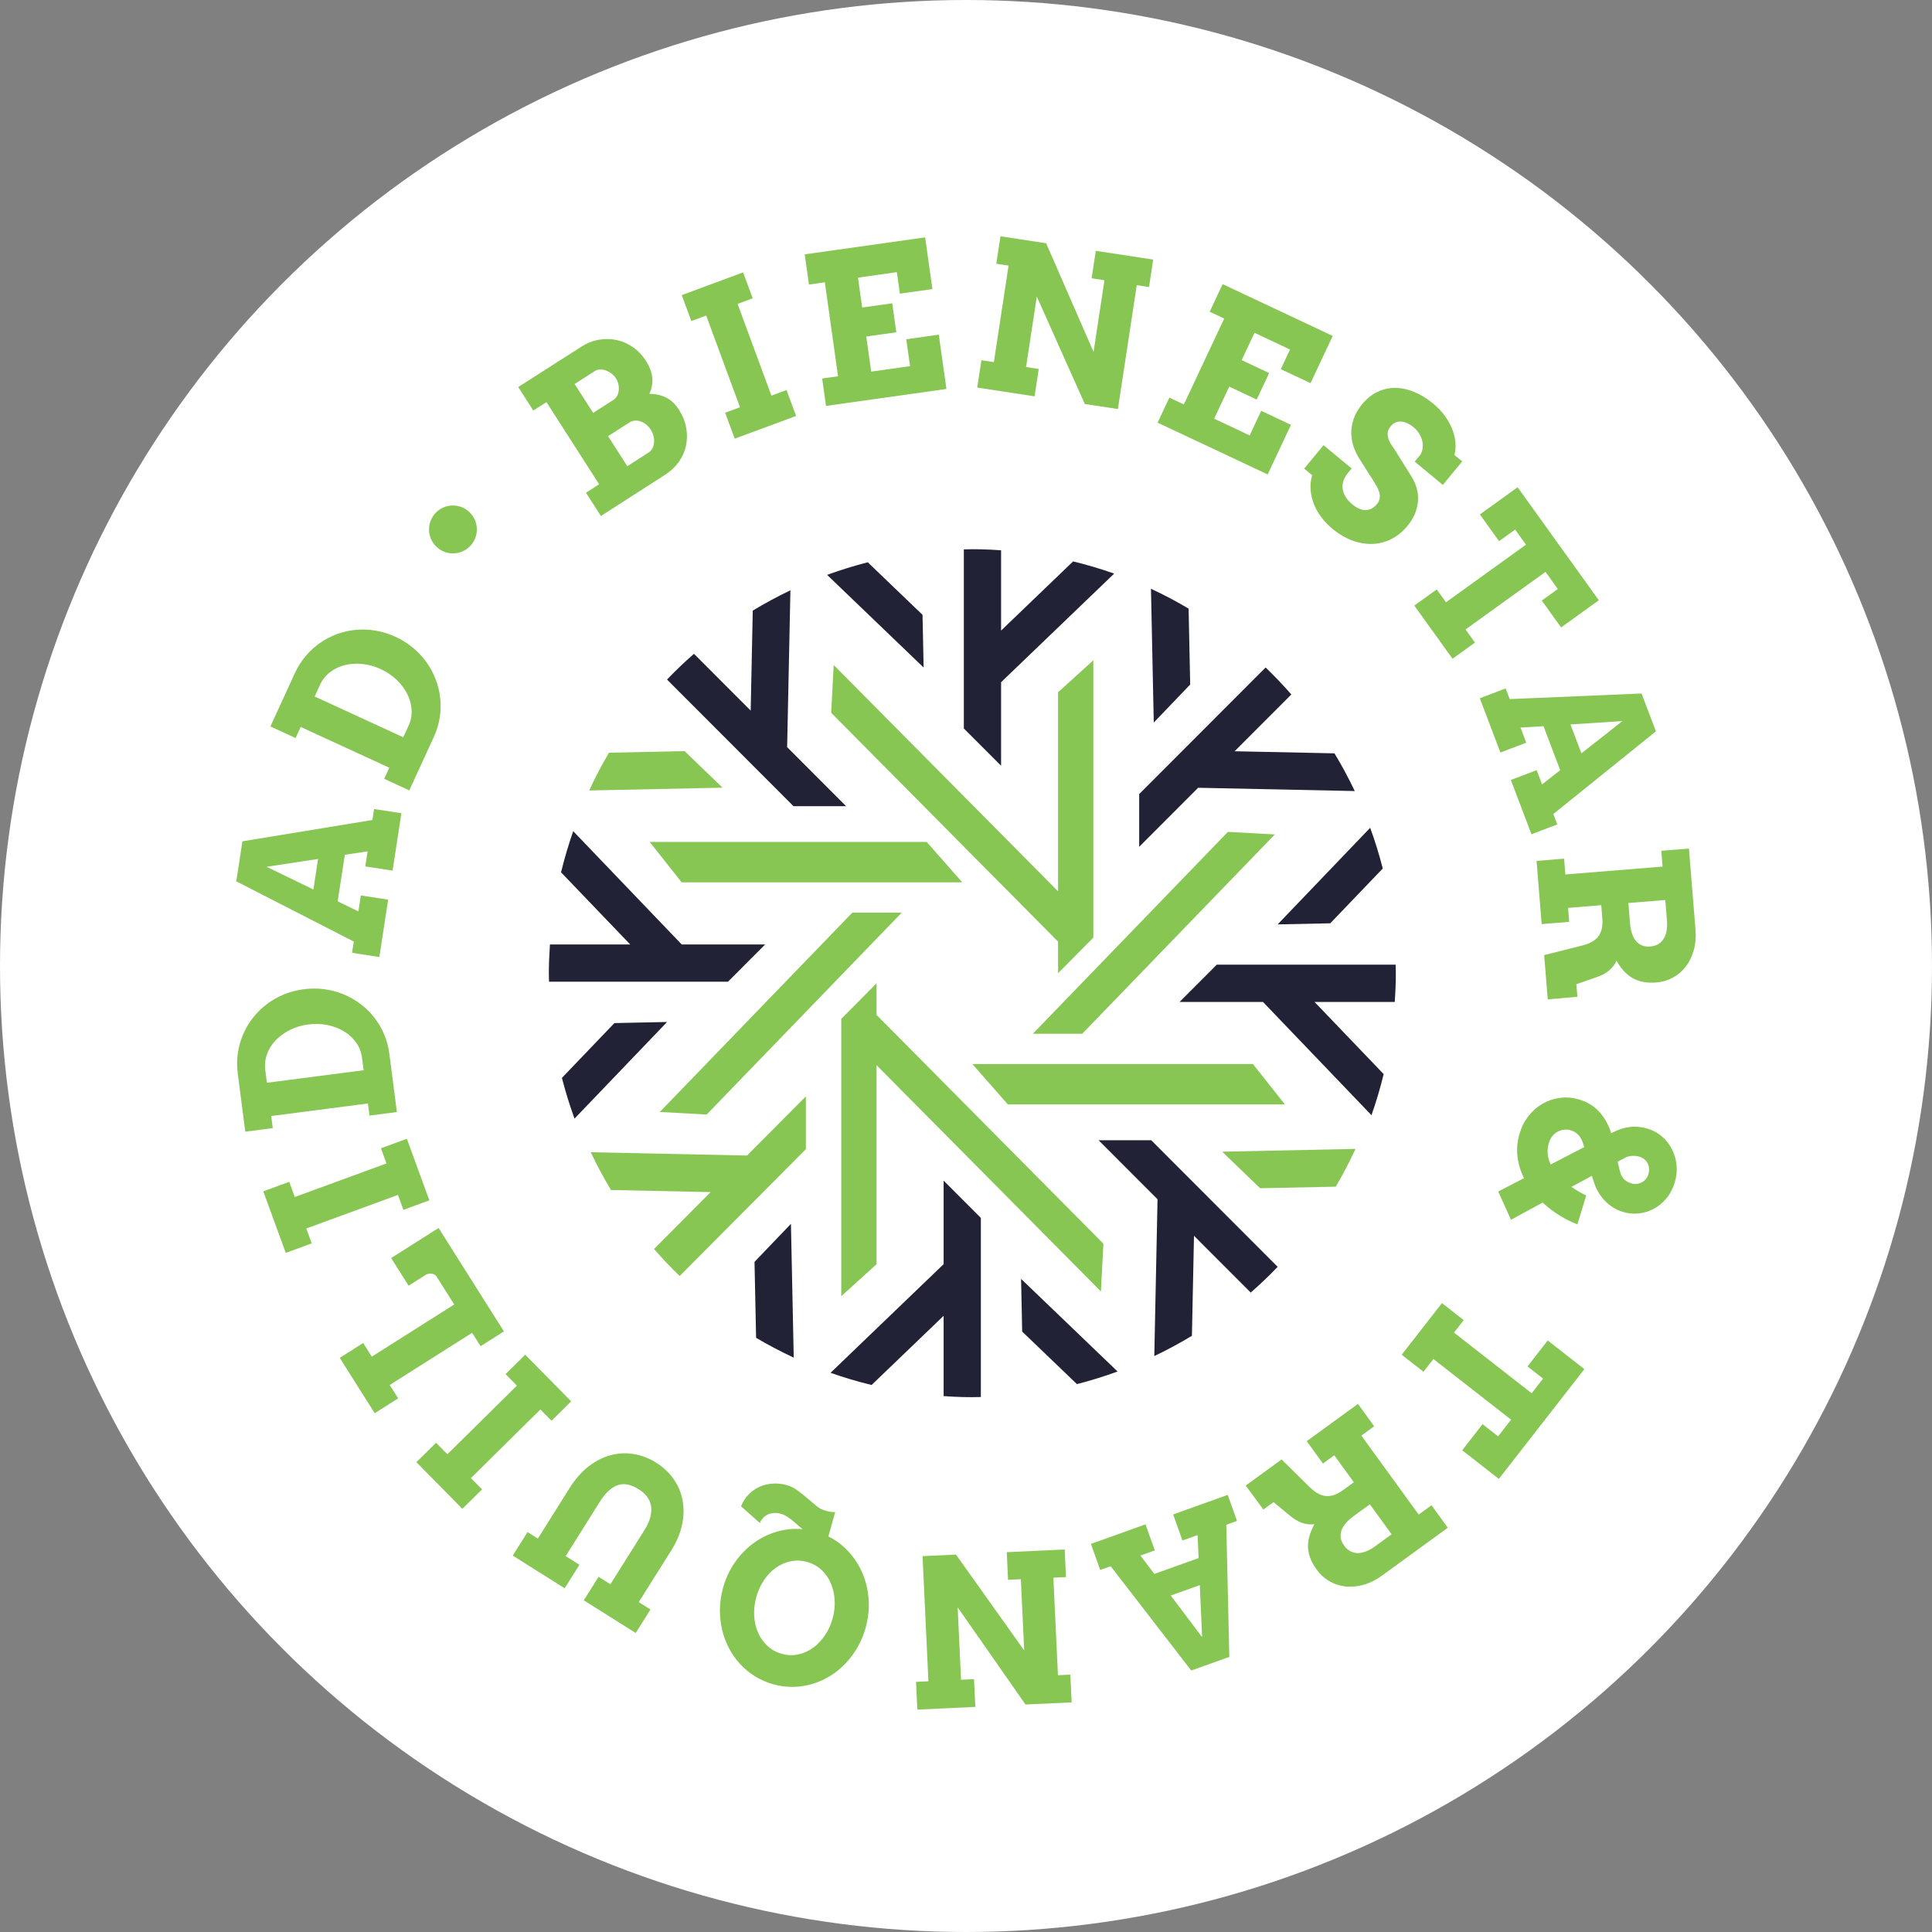
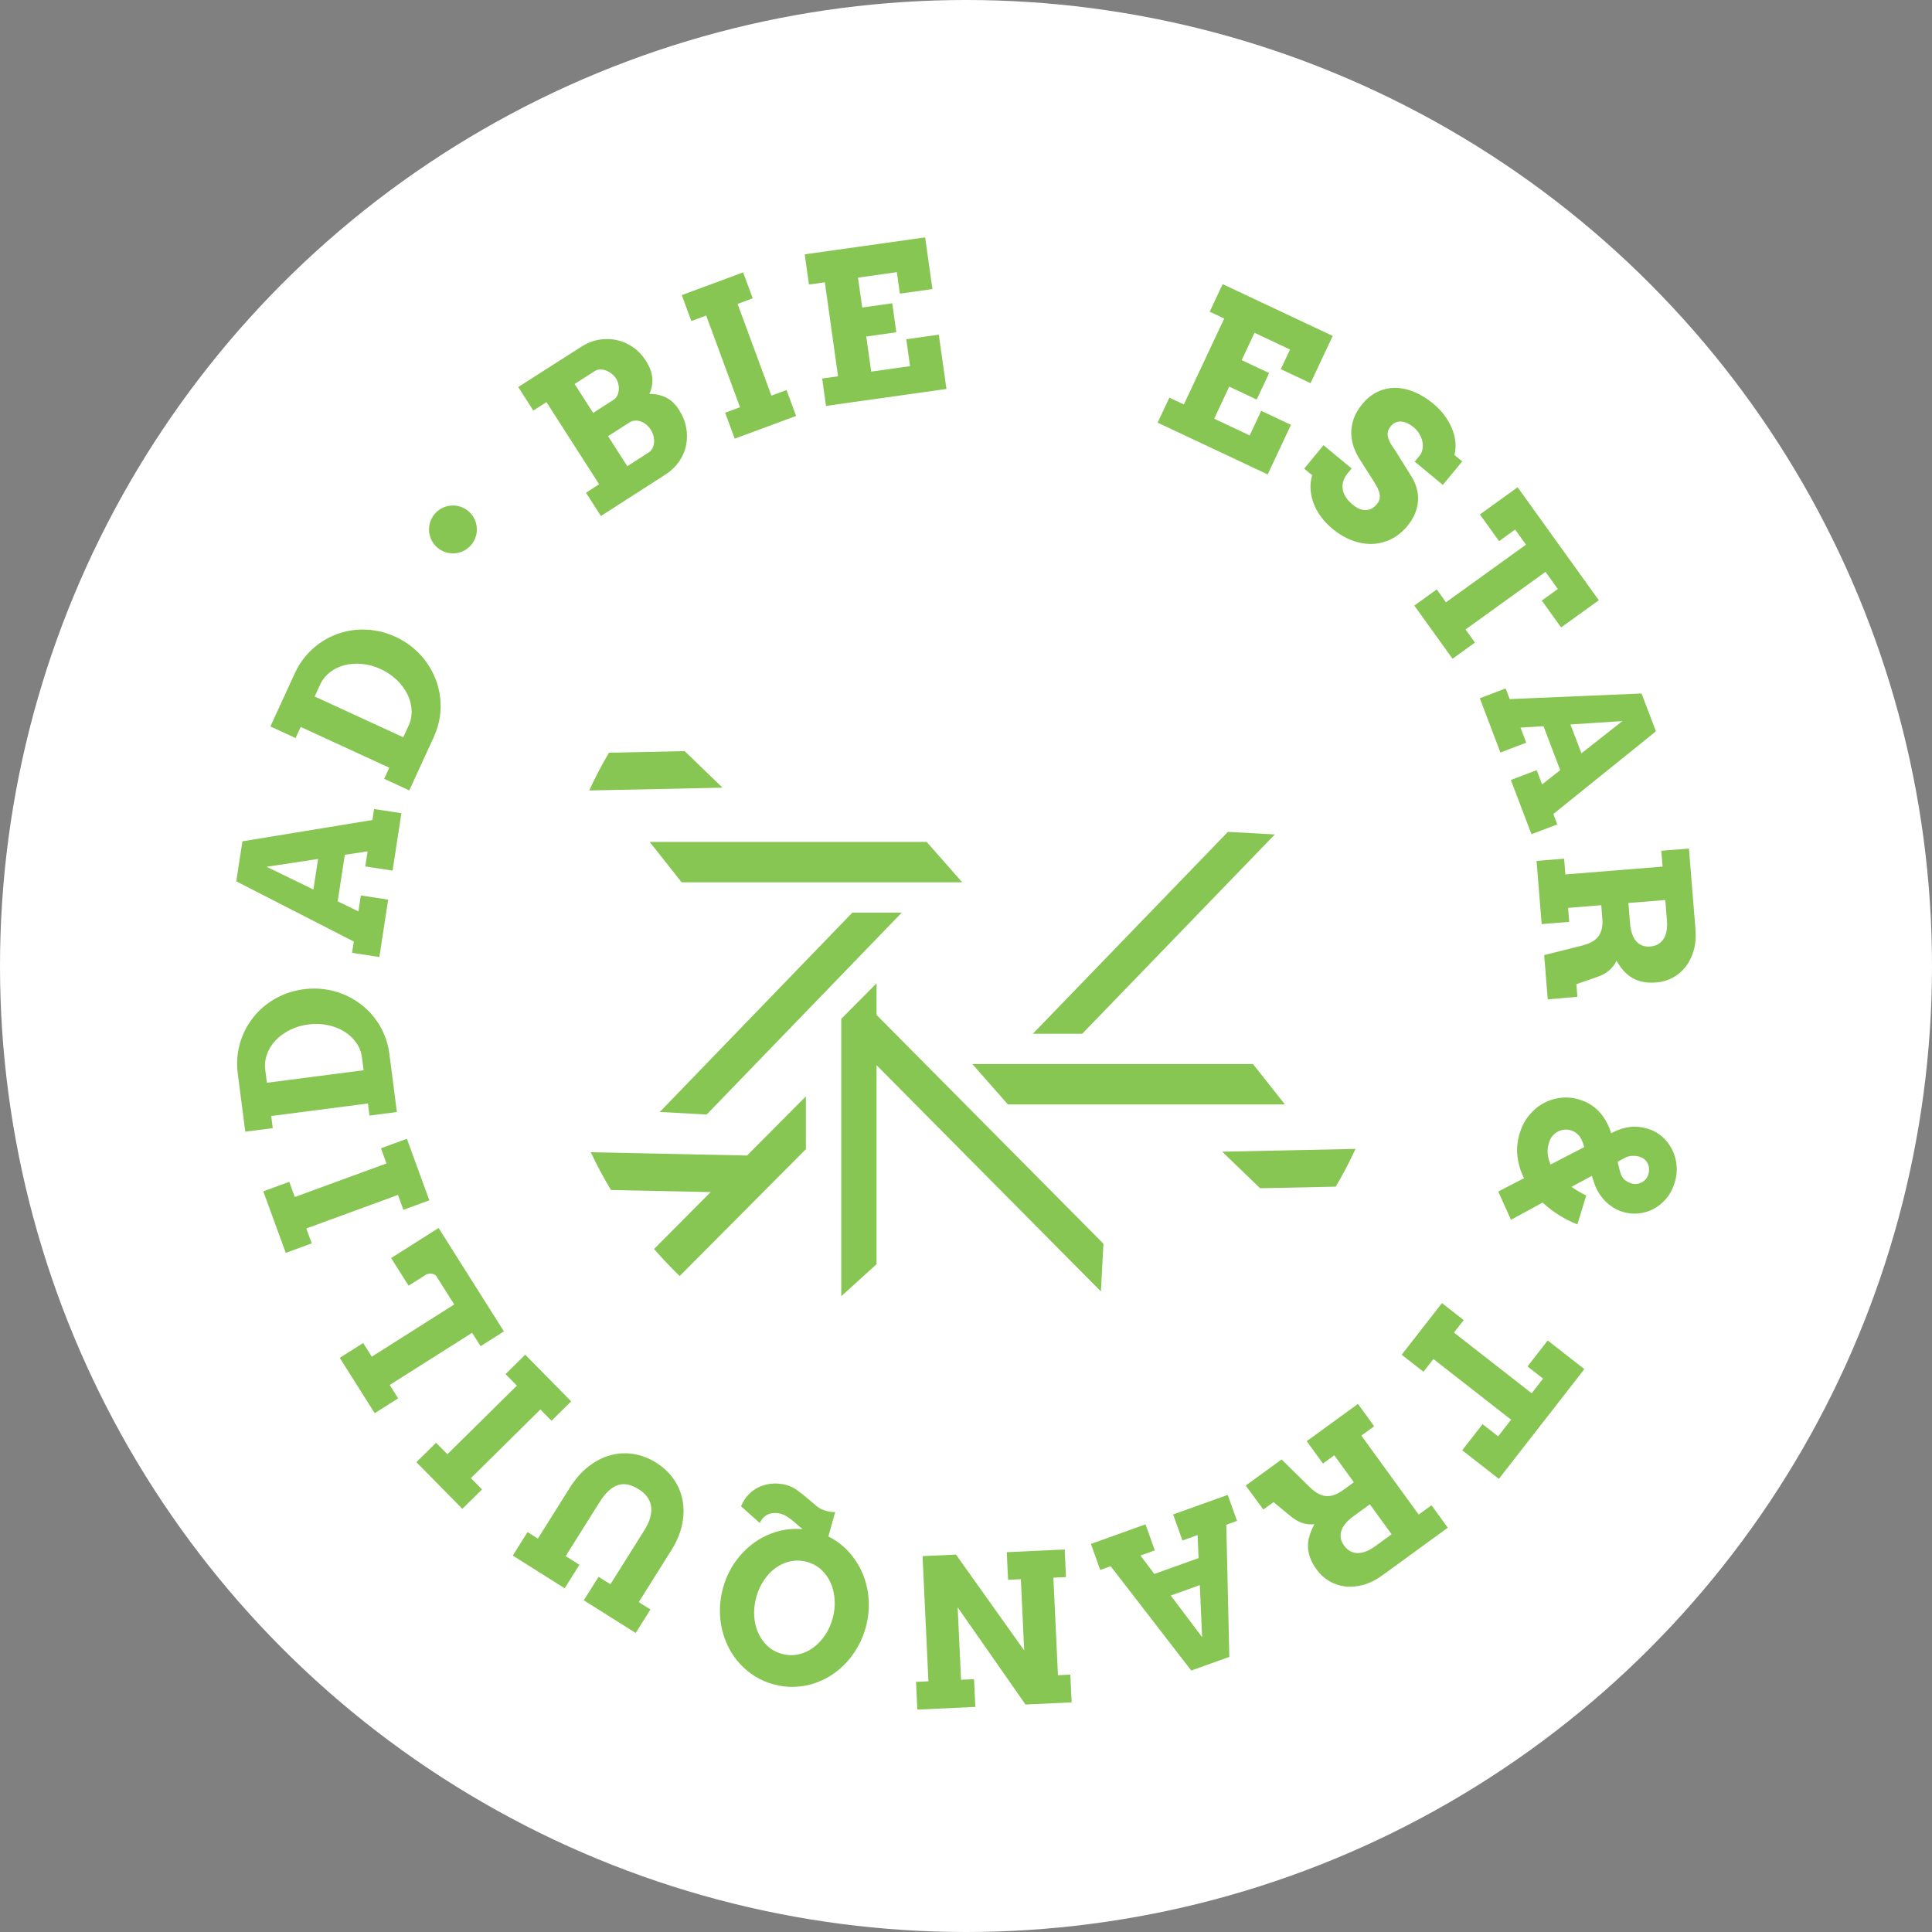
<svg xmlns="http://www.w3.org/2000/svg" width="139px" height="139px" viewBox="0 0 139 139" version="1.1">
  <rect x="0" y="0" width="139" height="139" fill="#808080" stroke="none" />
  <title>Group 7</title>
  <g id="Page-1" stroke="none" stroke-width="1" fill="none" fill-rule="evenodd">
    <g id="PSR-LANDING" transform="translate(-651, -3581)">
      <g id="Group-7" transform="translate(651, 3581)">
        <circle id="Oval" fill="#FFFFFF" cx="69.5" cy="69.5" r="69.5" />
        <g id="Group-9" transform="translate(17, 17)" fill-rule="nonzero">
-           <path d="M52.344,22.525 L52.344,35.411 L55.024,38.091 L55.024,32.082 L63.161,24.268 C62.216,23.934 61.224,23.638 60.207,23.39 L55.024,28.368 L55.024,22.591 C54.016,22.521 53.17,22.498 52.344,22.525 Z M49.373,27.235 L45.433,23.454 C44.451,23.705 43.47,24.009 42.508,24.36 L49.451,31.025 L49.373,27.235 Z M53.555,83.51 L53.569,83.508 L53.569,70.625 L50.89,67.944 L50.89,73.952 L42.755,81.768 C43.697,82.101 44.687,82.395 45.707,82.645 L50.89,77.667 L50.89,83.445 C51.895,83.514 52.721,83.537 53.555,83.51 Z M60.48,82.581 C61.46,82.331 62.442,82.027 63.405,81.674 L56.463,75.011 L56.542,78.8 L60.48,82.581 Z M35.374,53.631 L38.049,50.95 L32.046,50.95 L24.241,42.801 C23.907,43.751 23.613,44.744 23.365,45.759 L28.34,50.949 L22.566,50.949 C22.515,51.707 22.488,52.386 22.488,53.017 C22.488,53.22 22.496,53.42 22.501,53.621 L22.501,53.63 L35.374,53.63 L35.374,53.631 Z M30.993,56.528 L27.204,56.607 L23.428,60.551 C23.68,61.533 23.984,62.516 24.334,63.48 L30.993,56.528 Z M83.425,53.017 C83.425,52.816 83.418,52.616 83.412,52.416 L83.411,52.404 L70.543,52.404 L67.866,55.086 L73.867,55.086 L81.672,63.234 C82.006,62.288 82.301,61.297 82.549,60.277 L77.576,55.087 L83.347,55.087 C83.4,54.313 83.425,53.651 83.425,53.017 Z M78.707,49.428 L82.485,45.485 C82.234,44.503 81.931,43.521 81.579,42.556 L74.922,49.507 L78.707,49.428 Z M37.398,79.249 C38.247,79.753 39.155,80.233 40.106,80.676 L39.905,71.05 L37.284,73.788 L37.398,79.249 Z M74.057,31.023 L64.96,40.133 L64.96,43.925 L69.202,39.677 L80.47,39.913 C80.016,38.96 79.526,38.049 79.01,37.2 L71.826,37.05 L75.906,32.964 C75.321,32.293 74.7,31.642 74.057,31.023 Z M68.63,32.248 L68.515,26.788 C67.662,26.279 66.754,25.8 65.808,25.36 L66.009,34.985 L68.63,32.248 Z M66.047,80.564 C66.996,80.111 67.905,79.621 68.754,79.104 L68.903,71.909 L72.984,75.994 C73.662,75.403 74.311,74.783 74.924,74.145 L65.825,65.034 L62.037,65.034 L66.281,69.283 L66.278,69.399 L66.047,80.564 Z M39.867,25.471 C38.916,25.925 38.009,26.415 37.158,26.932 L37.009,34.125 L32.928,30.039 C32.261,30.623 31.61,31.243 30.99,31.89 L40.089,41.002 L43.876,41.002 L39.631,36.753 L39.634,36.637 L39.867,25.471 Z" id="Shape" fill="#212235" />
          <polygon id="Path" fill="#88C654" points="60.863 57.375 74.72 43.035 71.343 42.85 57.309 57.375" />
          <polygon id="Path" fill="#88C654" points="32.043 46.481 52.231 46.481 49.674 43.576 29.743 43.576" />
          <polygon id="Path" fill="#88C654" points="46.065 59.636 62.207 75.916 62.387 72.479 46.065 56.019 46.065 53.744 43.526 56.303 43.526 76.258 46.065 73.955" />
          <polygon id="Path" fill="#88C654" points="44.322 48.66 30.468 63.002 33.843 63.186 47.879 48.66" />
          <path d="M25.501,65.899 C25.95,66.845 26.439,67.758 26.958,68.617 L34.127,68.767 L30.056,72.861 C30.635,73.53 31.254,74.182 31.899,74.806 L40.981,65.678 L40.981,61.878 L36.745,66.136 L25.501,65.899 Z M73.66,68.49 L79.102,68.376 C79.607,67.525 80.085,66.613 80.523,65.659 L70.932,65.86 L73.66,68.49 Z M32.257,37.04 L26.814,37.155 C26.306,38.011 25.829,38.923 25.39,39.872 L34.983,39.67 L32.257,37.04 Z" id="Shape" fill="#88C654" />
          <polygon id="Path" fill="#88C654" points="73.144 59.554 52.957 59.554 55.513 62.459 75.445 62.459" />
-           <polygon id="Path" fill="#88C654" points="59.124 53.018 61.662 50.46 61.662 30.503 59.124 32.806 59.124 47.126 42.981 30.844 42.801 34.283 59.124 50.747" />
          <path d="M25.159,18.45 L26.105,17.842 L22.316,11.931 L21.369,12.539 L20.284,10.845 L24.804,7.958 C25.223,7.688 25.655,7.517 26.098,7.442 C26.542,7.367 26.971,7.376 27.387,7.468 C27.803,7.561 28.19,7.732 28.548,7.982 C28.906,8.232 29.209,8.549 29.454,8.932 C29.742,9.381 29.901,9.802 29.932,10.196 C29.964,10.59 29.892,10.97 29.718,11.335 C30.149,11.334 30.545,11.42 30.906,11.594 C31.267,11.768 31.58,12.06 31.844,12.472 C32.113,12.892 32.288,13.323 32.368,13.767 C32.448,14.21 32.445,14.64 32.358,15.055 C32.271,15.47 32.101,15.858 31.85,16.218 C31.597,16.579 31.274,16.886 30.879,17.14 L26.233,20.125 L25.159,18.45 Z M24.343,10.628 L25.675,12.707 L27.128,11.773 C27.242,11.699 27.332,11.602 27.397,11.479 C27.463,11.357 27.502,11.224 27.516,11.079 C27.53,10.935 27.521,10.789 27.488,10.64 C27.456,10.491 27.399,10.351 27.315,10.22 C27.234,10.094 27.13,9.982 27.005,9.885 C26.879,9.787 26.746,9.712 26.605,9.658 C26.464,9.605 26.323,9.579 26.18,9.582 C26.038,9.583 25.911,9.622 25.797,9.695 L24.343,10.628 Z M26.748,14.381 L28.132,16.54 L29.671,15.551 C29.789,15.475 29.88,15.373 29.945,15.245 C30.009,15.118 30.048,14.98 30.059,14.831 C30.07,14.683 30.055,14.529 30.015,14.367 C29.975,14.206 29.909,14.054 29.818,13.911 C29.721,13.76 29.609,13.636 29.482,13.536 C29.355,13.436 29.223,13.363 29.084,13.317 C28.945,13.271 28.806,13.254 28.667,13.265 C28.528,13.277 28.402,13.319 28.287,13.393 L26.748,14.381 Z" id="Shape" fill="#88C654" />
          <polygon id="Path" fill="#88C654" points="32.049 4.231 36.466 2.597 37.155 4.464 36.066 4.867 38.5 11.463 39.589 11.06 40.278 12.926 35.861 14.56 35.172 12.694 36.241 12.299 33.807 5.703 32.738 6.098" />
          <polygon id="Path" fill="#88C654" points="40.897 1.299 49.561 0.079 50.084 3.798 47.742 4.128 47.524 2.581 44.729 2.975 45.032 5.125 47.194 4.821 47.487 6.907 45.325 7.212 45.679 9.736 48.474 9.343 48.202 7.408 50.544 7.078 51.093 10.984 42.428 12.204 42.151 10.233 43.294 10.072 42.344 3.31 41.201 3.472" />
-           <polygon id="Path" fill="#88C654" points="61.837 1.047 65.969 1.676 65.668 3.651 64.786 3.517 63.429 12.429 61.049 12.066 57.593 4.337 56.822 9.407 57.733 9.546 57.434 11.514 53.309 10.885 53.608 8.916 54.505 9.054 55.562 2.11 54.679 1.975 54.98 0 58.266 0.501 61.677 8.318 62.462 3.162 61.537 3.021" />
          <polygon id="Path" fill="#88C654" points="70.965 3.443 78.884 7.168 77.288 10.567 75.148 9.561 75.812 8.147 73.257 6.945 72.334 8.911 74.31 9.84 73.415 11.747 71.439 10.816 70.356 13.124 72.91 14.326 73.74 12.557 75.881 13.565 74.205 17.134 66.286 13.408 67.131 11.607 68.175 12.097 71.077 5.918 70.033 5.427" />
          <path d="M85.187,15.72 C85.276,15.574 85.332,15.413 85.355,15.237 C85.377,15.062 85.366,14.885 85.322,14.706 C85.278,14.528 85.203,14.356 85.1,14.189 C84.996,14.021 84.866,13.873 84.71,13.743 C84.568,13.626 84.424,13.532 84.276,13.46 C84.128,13.388 83.983,13.345 83.841,13.331 C83.699,13.317 83.561,13.336 83.426,13.389 C83.292,13.441 83.17,13.534 83.059,13.669 C82.92,13.837 82.846,14.001 82.838,14.159 C82.829,14.319 82.855,14.477 82.916,14.634 C82.978,14.792 83.062,14.946 83.169,15.098 C83.276,15.249 83.377,15.401 83.471,15.554 L84.585,17.341 C84.736,17.591 84.851,17.859 84.929,18.144 C85.008,18.428 85.038,18.721 85.021,19.019 C85.002,19.319 84.933,19.622 84.811,19.93 C84.689,20.237 84.504,20.542 84.254,20.845 C83.915,21.256 83.53,21.569 83.099,21.784 C82.668,21.999 82.216,22.115 81.744,22.133 C81.271,22.15 80.789,22.069 80.298,21.889 C79.807,21.709 79.329,21.428 78.868,21.046 C78.543,20.778 78.266,20.487 78.037,20.176 C77.808,19.865 77.631,19.541 77.507,19.205 C77.382,18.87 77.309,18.532 77.288,18.192 C77.268,17.851 77.308,17.518 77.407,17.192 L76.831,16.716 L78.221,15.03 L80.246,16.704 L79.96,17.051 C79.822,17.219 79.721,17.396 79.658,17.583 C79.595,17.77 79.575,17.96 79.597,18.154 C79.619,18.348 79.688,18.541 79.804,18.735 C79.921,18.928 80.089,19.116 80.309,19.298 C80.644,19.576 80.964,19.709 81.267,19.699 C81.57,19.689 81.836,19.546 82.064,19.269 C82.18,19.128 82.247,18.983 82.265,18.837 C82.282,18.691 82.269,18.545 82.225,18.4 C82.182,18.254 82.119,18.11 82.037,17.967 C81.954,17.823 81.871,17.685 81.786,17.552 L80.847,16.078 C80.666,15.804 80.518,15.505 80.403,15.185 C80.288,14.864 80.227,14.531 80.22,14.186 C80.213,13.841 80.27,13.491 80.391,13.135 C80.511,12.78 80.715,12.428 81.001,12.081 C81.334,11.678 81.704,11.38 82.114,11.188 C82.523,10.995 82.952,10.902 83.399,10.907 C83.846,10.913 84.301,11.012 84.762,11.205 C85.223,11.398 85.675,11.677 86.115,12.041 C86.462,12.327 86.749,12.632 86.978,12.956 C87.206,13.28 87.381,13.606 87.504,13.933 C87.626,14.26 87.697,14.578 87.716,14.885 C87.736,15.193 87.71,15.476 87.642,15.733 L88.202,16.196 L86.807,17.888 L84.782,16.213 L85.187,15.72 Z" id="Path" fill="#88C654" />
          <polygon id="Path" fill="#88C654" points="86.368 25.406 87.033 26.332 92.787 22.187 92.007 21.102 90.853 21.934 89.471 20.012 92.186 18.056 98.03 26.186 95.315 28.142 93.925 26.208 95.079 25.377 94.194 24.144 88.439 28.289 89.118 29.232 87.504 30.395 84.754 26.568" />
          <path d="M93.558,38.409 L93.947,39.434 L95.251,38.41 L94.049,35.246 L92.395,35.347 L92.808,36.433 L90.949,37.141 L89.467,33.237 L91.325,32.53 L91.617,33.297 L101.104,32.894 L102.138,35.617 L94.757,41.566 L95.041,42.313 L93.183,43.02 L91.7,39.116 L93.558,38.409 Z M95.988,35.121 L96.778,37.198 L99.724,34.88 L95.988,35.121 Z M104.513,44.05 L104.983,49.857 C105.028,50.421 104.985,50.933 104.852,51.391 C104.719,51.849 104.524,52.241 104.266,52.567 C104.009,52.895 103.7,53.154 103.339,53.346 C102.979,53.539 102.596,53.65 102.191,53.683 C101.82,53.713 101.491,53.7 101.205,53.643 C100.919,53.586 100.661,53.49 100.432,53.355 C100.202,53.221 99.996,53.049 99.812,52.841 C99.627,52.633 99.456,52.391 99.298,52.118 C99.192,52.374 99.018,52.607 98.776,52.815 C98.533,53.025 98.211,53.194 97.809,53.324 L96.414,53.808 L96.487,54.714 L94.355,54.901 L94.097,51.715 L96.666,51.07 C96.971,51.001 97.232,50.913 97.449,50.806 C97.666,50.698 97.839,50.564 97.969,50.403 C98.099,50.242 98.189,50.051 98.24,49.831 C98.29,49.611 98.303,49.354 98.279,49.059 L98.204,48.125 L95.818,48.319 L95.899,49.325 L93.917,49.486 L93.549,44.939 L95.531,44.778 L95.622,45.914 L102.616,45.348 L102.524,44.211 L104.513,44.05 Z M102.811,47.752 L100.157,47.967 L100.273,49.408 C100.295,49.683 100.34,49.928 100.409,50.144 C100.478,50.359 100.572,50.541 100.694,50.689 C100.815,50.838 100.961,50.947 101.132,51.018 C101.303,51.089 101.501,51.116 101.728,51.098 C102.151,51.063 102.47,50.884 102.681,50.561 C102.893,50.238 102.975,49.782 102.927,49.193 L102.811,47.752 Z M90.792,68.725 L92.647,67.766 C92.402,67.276 92.245,66.759 92.176,66.214 C92.107,65.668 92.163,65.099 92.344,64.506 C92.489,64.034 92.707,63.617 92.999,63.256 C93.291,62.894 93.63,62.606 94.015,62.389 C94.399,62.173 94.817,62.037 95.269,61.983 C95.72,61.928 96.175,61.972 96.633,62.111 C97.22,62.291 97.699,62.587 98.069,62.999 C98.439,63.411 98.721,63.912 98.915,64.504 C98.913,64.508 98.916,64.516 98.923,64.528 L99.101,64.439 C99.494,64.245 99.893,64.125 100.296,64.078 C100.7,64.032 101.124,64.077 101.568,64.213 C101.947,64.329 102.285,64.515 102.58,64.774 C102.876,65.031 103.113,65.336 103.292,65.686 C103.47,66.037 103.581,66.418 103.622,66.828 C103.664,67.238 103.62,67.656 103.49,68.083 C103.353,68.531 103.15,68.915 102.881,69.233 C102.612,69.551 102.307,69.799 101.967,69.979 C101.626,70.158 101.264,70.266 100.881,70.303 C100.498,70.341 100.124,70.303 99.759,70.192 C99.5,70.112 99.26,70.003 99.04,69.862 C98.82,69.721 98.624,69.56 98.452,69.378 C98.28,69.196 98.131,69 98.005,68.79 C97.88,68.579 97.782,68.367 97.71,68.153 C97.679,68.057 97.648,67.964 97.617,67.873 C97.587,67.783 97.558,67.691 97.531,67.596 L96.059,68.392 C96.247,68.52 96.431,68.636 96.61,68.739 C96.788,68.841 96.959,68.933 97.122,69.013 L96.488,71.09 C96.049,70.92 95.616,70.703 95.189,70.438 C94.761,70.173 94.36,69.867 93.986,69.52 L91.71,70.761 L90.792,68.725 Z M96.004,64.32 C95.852,64.273 95.696,64.258 95.536,64.276 C95.377,64.293 95.225,64.339 95.081,64.414 C94.937,64.488 94.809,64.592 94.697,64.726 C94.586,64.859 94.501,65.02 94.444,65.21 C94.354,65.501 94.325,65.777 94.354,66.037 C94.384,66.296 94.453,66.545 94.563,66.78 L96.978,65.53 C96.937,65.38 96.892,65.241 96.84,65.111 C96.789,64.981 96.725,64.866 96.65,64.764 C96.575,64.663 96.484,64.575 96.379,64.499 C96.273,64.423 96.148,64.364 96.004,64.32 Z M99.613,67.459 C99.675,67.64 99.769,67.784 99.896,67.891 C100.022,67.998 100.185,68.082 100.384,68.143 C100.509,68.182 100.634,68.193 100.76,68.178 C100.886,68.164 101.004,68.126 101.116,68.067 C101.228,68.008 101.325,67.929 101.408,67.833 C101.49,67.737 101.551,67.626 101.589,67.501 C101.634,67.353 101.652,67.212 101.642,67.077 C101.633,66.943 101.6,66.819 101.543,66.705 C101.487,66.592 101.41,66.493 101.311,66.41 C101.212,66.327 101.098,66.265 100.968,66.226 C100.784,66.169 100.594,66.148 100.401,66.162 C100.206,66.176 100.035,66.227 99.887,66.312 L99.387,66.585 C99.422,66.752 99.458,66.91 99.494,67.058 C99.529,67.205 99.57,67.34 99.613,67.459 Z" id="Shape" fill="#88C654" />
          <polygon id="Path" fill="#88C654" points="88.309 77.976 87.608 78.875 93.198 83.239 94.02 82.186 92.898 81.31 94.353 79.443 96.99 81.502 90.837 89.401 88.2 87.342 89.663 85.463 90.785 86.338 91.717 85.141 86.128 80.777 85.414 81.693 83.846 80.47 86.742 76.752" />
          <path d="M87.165,92.914 L82.458,96.338 C82,96.672 81.541,96.9 81.082,97.025 C80.622,97.149 80.186,97.187 79.773,97.137 C79.36,97.087 78.978,96.958 78.627,96.75 C78.275,96.542 77.98,96.273 77.741,95.944 C77.522,95.643 77.362,95.355 77.262,95.08 C77.162,94.806 77.109,94.536 77.104,94.27 C77.1,94.004 77.138,93.739 77.22,93.472 C77.302,93.206 77.419,92.934 77.57,92.656 C77.297,92.7 77.008,92.672 76.703,92.574 C76.398,92.476 76.086,92.288 75.765,92.012 L74.626,91.072 L73.893,91.605 L72.623,89.88 L75.206,88.002 L77.093,89.861 C77.31,90.086 77.521,90.263 77.725,90.393 C77.93,90.523 78.135,90.601 78.34,90.628 C78.545,90.655 78.755,90.633 78.969,90.561 C79.182,90.49 79.409,90.367 79.647,90.193 L80.404,89.642 L78.997,87.703 L78.181,88.297 L77.013,86.687 L80.699,84.006 L81.867,85.615 L80.945,86.286 L85.069,91.968 L85.991,91.298 L87.165,92.914 Z M83.122,93.385 L81.556,91.229 L80.389,92.079 C80.166,92.241 79.98,92.407 79.832,92.578 C79.684,92.749 79.579,92.924 79.515,93.105 C79.451,93.286 79.434,93.467 79.462,93.651 C79.49,93.834 79.571,94.018 79.705,94.201 C79.955,94.546 80.273,94.724 80.659,94.737 C81.045,94.749 81.476,94.582 81.954,94.235 L83.122,93.385 Z M66.085,94.545 L65.053,94.915 L66.051,96.239 L69.234,95.098 L69.165,93.441 L68.073,93.833 L67.403,91.959 L71.33,90.551 L72,92.425 L71.228,92.701 L71.445,102.206 L68.706,103.188 L62.908,95.684 L62.157,95.953 L61.487,94.079 L65.415,92.671 L66.085,94.545 Z M69.321,97.043 L67.231,97.791 L69.488,100.786 L69.321,97.043 Z" id="Shape" fill="#88C654" />
          <polygon id="Path" fill="#88C654" points="53.172 105.804 48.998 106 48.905 104.004 49.796 103.962 49.374 94.958 51.78 94.846 56.686 101.741 56.446 96.619 55.526 96.662 55.433 94.674 59.6 94.478 59.693 96.466 58.787 96.508 59.116 103.525 60.008 103.483 60.1 105.479 56.781 105.634 51.9 98.642 52.144 103.852 53.079 103.808" />
          <path d="M42.599,93.542 C43.164,93.826 43.655,94.198 44.074,94.66 C44.493,95.123 44.823,95.643 45.066,96.221 C45.308,96.798 45.451,97.415 45.497,98.071 C45.542,98.729 45.474,99.394 45.292,100.067 C45.154,100.576 44.961,101.05 44.713,101.486 C44.464,101.923 44.175,102.316 43.845,102.666 C43.515,103.015 43.15,103.315 42.748,103.565 C42.348,103.816 41.925,104.008 41.48,104.144 C41.035,104.279 40.575,104.353 40.101,104.364 C39.627,104.376 39.149,104.316 38.668,104.186 C38.187,104.056 37.744,103.865 37.338,103.616 C36.932,103.365 36.571,103.069 36.255,102.727 C35.939,102.385 35.671,102.005 35.451,101.587 C35.231,101.169 35.065,100.725 34.953,100.256 C34.842,99.787 34.79,99.3 34.795,98.798 C34.801,98.296 34.873,97.79 35.01,97.28 C35.195,96.597 35.477,95.981 35.856,95.432 C36.235,94.883 36.68,94.419 37.191,94.04 C37.701,93.662 38.262,93.382 38.872,93.202 C39.482,93.021 40.107,92.96 40.748,93.018 C40.62,92.918 40.494,92.812 40.371,92.701 C40.248,92.59 40.123,92.483 39.995,92.381 C39.868,92.279 39.739,92.187 39.609,92.103 C39.478,92.02 39.339,91.956 39.191,91.911 C39.047,91.872 38.9,91.853 38.752,91.852 C38.604,91.853 38.464,91.877 38.33,91.926 C38.196,91.975 38.072,92.052 37.956,92.156 C37.84,92.26 37.744,92.399 37.666,92.574 L36.315,91.372 C36.45,91.043 36.63,90.76 36.856,90.526 C37.083,90.291 37.341,90.108 37.632,89.976 C37.923,89.844 38.236,89.766 38.568,89.74 C38.901,89.716 39.237,89.748 39.578,89.841 C39.854,89.916 40.116,90.044 40.366,90.224 C40.615,90.404 40.852,90.592 41.078,90.786 C41.303,90.98 41.516,91.161 41.717,91.328 C41.917,91.496 42.104,91.602 42.277,91.649 C42.351,91.669 42.417,91.689 42.475,91.707 C42.533,91.724 42.59,91.74 42.647,91.753 C42.704,91.765 42.767,91.776 42.838,91.782 C42.909,91.789 42.993,91.788 43.091,91.779 L42.599,93.542 Z M41.051,95.372 C40.645,95.262 40.249,95.25 39.863,95.333 C39.478,95.416 39.123,95.576 38.798,95.812 C38.474,96.047 38.191,96.346 37.95,96.71 C37.709,97.074 37.527,97.48 37.406,97.929 C37.284,98.382 37.235,98.828 37.262,99.267 C37.289,99.705 37.384,100.109 37.548,100.477 C37.711,100.844 37.938,101.162 38.226,101.428 C38.515,101.695 38.86,101.882 39.262,101.991 C39.663,102.1 40.056,102.112 40.44,102.028 C40.823,101.945 41.177,101.785 41.502,101.548 C41.826,101.312 42.111,101.013 42.357,100.648 C42.604,100.283 42.789,99.874 42.911,99.42 C43.033,98.972 43.078,98.53 43.049,98.092 C43.019,97.656 42.924,97.253 42.763,96.886 C42.602,96.519 42.376,96.202 42.088,95.935 C41.798,95.669 41.453,95.482 41.051,95.372 Z M28.737,100.486 L25.002,98.136 L26.064,96.445 L26.918,96.981 L29.347,93.114 C29.569,92.761 29.717,92.437 29.791,92.141 C29.866,91.845 29.881,91.574 29.835,91.328 C29.79,91.081 29.691,90.861 29.54,90.666 C29.388,90.47 29.196,90.299 28.962,90.152 C28.72,90 28.481,89.892 28.244,89.829 C28.007,89.765 27.77,89.763 27.535,89.824 C27.3,89.885 27.066,90.017 26.833,90.219 C26.6,90.421 26.366,90.711 26.128,91.088 L23.699,94.956 L24.688,95.579 L23.626,97.27 L19.892,94.919 L20.954,93.228 L21.697,93.696 L23.975,90.068 C24.387,89.411 24.848,88.887 25.356,88.496 C25.865,88.104 26.395,87.836 26.946,87.691 C27.498,87.545 28.053,87.521 28.613,87.616 C29.173,87.711 29.707,87.918 30.215,88.238 C30.719,88.555 31.132,88.943 31.456,89.401 C31.779,89.859 31.995,90.364 32.103,90.915 C32.211,91.467 32.204,92.05 32.08,92.664 C31.957,93.279 31.698,93.899 31.305,94.527 L28.957,98.265 L29.798,98.796 L28.737,100.486 Z" id="Shape" fill="#88C654" />
          <polygon id="Path" fill="#88C654" points="16.265 91.554 12.958 88.199 14.373 86.801 15.188 87.628 20.188 82.69 19.372 81.863 20.788 80.466 24.094 83.822 22.68 85.219 21.879 84.407 16.88 89.346 17.68 90.158" />
          <path d="M9.959,84.675 L7.443,80.692 L9.129,79.624 L9.749,80.606 L15.679,76.852 L14.399,74.825 C14.365,74.772 14.317,74.73 14.254,74.698 C14.191,74.666 14.123,74.646 14.05,74.639 C13.976,74.631 13.903,74.633 13.829,74.645 C13.757,74.657 13.694,74.679 13.641,74.713 L12.396,75.501 L11.14,73.512 L14.555,71.349 L19.256,78.79 L17.576,79.854 L16.966,78.89 L11.037,82.645 L11.646,83.608 L9.959,84.675 Z" id="Path" fill="#88C654" />
          <polygon id="Path" fill="#88C654" points="3.56 73.14 1.942 68.713 3.81 68.028 4.209 69.121 10.805 66.705 10.406 65.614 12.273 64.931 13.89 69.358 12.023 70.042 11.632 68.97 5.036 71.385 5.427 72.456" />
          <path d="M0.647,64.42 L0.105,60.228 C0.04,59.729 0.043,59.241 0.113,58.766 C0.183,58.29 0.311,57.839 0.494,57.412 C0.678,56.985 0.913,56.589 1.2,56.223 C1.487,55.856 1.816,55.531 2.19,55.248 C2.563,54.966 2.974,54.732 3.423,54.546 C3.872,54.361 4.348,54.236 4.852,54.171 C5.356,54.106 5.849,54.105 6.33,54.17 C6.811,54.234 7.269,54.355 7.705,54.534 C8.14,54.712 8.545,54.941 8.921,55.222 C9.296,55.503 9.628,55.826 9.916,56.192 C10.205,56.557 10.444,56.961 10.632,57.403 C10.821,57.845 10.948,58.315 11.013,58.815 L11.555,63.007 L9.583,63.262 L9.471,62.391 L2.513,63.293 L2.625,64.164 L0.647,64.42 Z M2.204,60.901 L9.161,59.999 L9.043,59.084 C8.993,58.695 8.854,58.34 8.627,58.017 C8.4,57.696 8.113,57.427 7.766,57.213 C7.419,57 7.023,56.846 6.58,56.752 C6.136,56.658 5.67,56.643 5.18,56.706 C4.696,56.769 4.252,56.902 3.85,57.106 C3.447,57.31 3.106,57.558 2.827,57.853 C2.548,58.148 2.342,58.48 2.209,58.849 C2.077,59.217 2.035,59.597 2.086,59.986 L2.204,60.901 Z M9.281,45.335 L9.447,44.251 L7.809,44.499 L7.296,47.845 L8.785,48.573 L8.961,47.424 L10.926,47.726 L10.294,51.854 L8.329,51.552 L8.453,50.741 L0,46.409 L0.441,43.53 L9.792,41.996 L9.914,41.207 L11.879,41.508 L11.246,45.637 L9.281,45.335 Z M5.547,46.996 L5.884,44.799 L2.179,45.362 L5.547,46.996 Z M2.454,35.266 L4.217,31.425 C4.427,30.967 4.688,30.555 5,30.19 C5.312,29.825 5.659,29.51 6.04,29.246 C6.422,28.982 6.832,28.771 7.27,28.612 C7.707,28.454 8.159,28.354 8.625,28.312 C9.091,28.271 9.563,28.291 10.042,28.373 C10.521,28.455 10.991,28.602 11.453,28.814 C11.914,29.027 12.332,29.288 12.706,29.598 C13.079,29.909 13.404,30.256 13.677,30.637 C13.952,31.02 14.174,31.429 14.343,31.867 C14.512,32.304 14.622,32.755 14.673,33.218 C14.724,33.681 14.712,34.15 14.638,34.625 C14.564,35.1 14.421,35.566 14.211,36.023 L12.448,39.865 L10.641,39.034 L11.009,38.235 L4.634,35.301 L4.267,36.1 L2.454,35.266 Z M5.639,33.11 L12.014,36.044 L12.398,35.205 C12.562,34.849 12.633,34.474 12.612,34.081 C12.59,33.687 12.489,33.307 12.308,32.942 C12.128,32.576 11.874,32.235 11.548,31.92 C11.221,31.605 10.834,31.344 10.386,31.137 C9.942,30.933 9.495,30.811 9.046,30.769 C8.597,30.727 8.175,30.757 7.782,30.859 C7.39,30.96 7.039,31.132 6.731,31.374 C6.423,31.616 6.187,31.915 6.024,32.272 L5.639,33.11 Z" id="Shape" fill="#88C654" />
          <ellipse id="Oval" fill="#88C654" cx="15.587" cy="21.091" rx="1.721" ry="1.723" />
        </g>
      </g>
    </g>
  </g>
</svg>